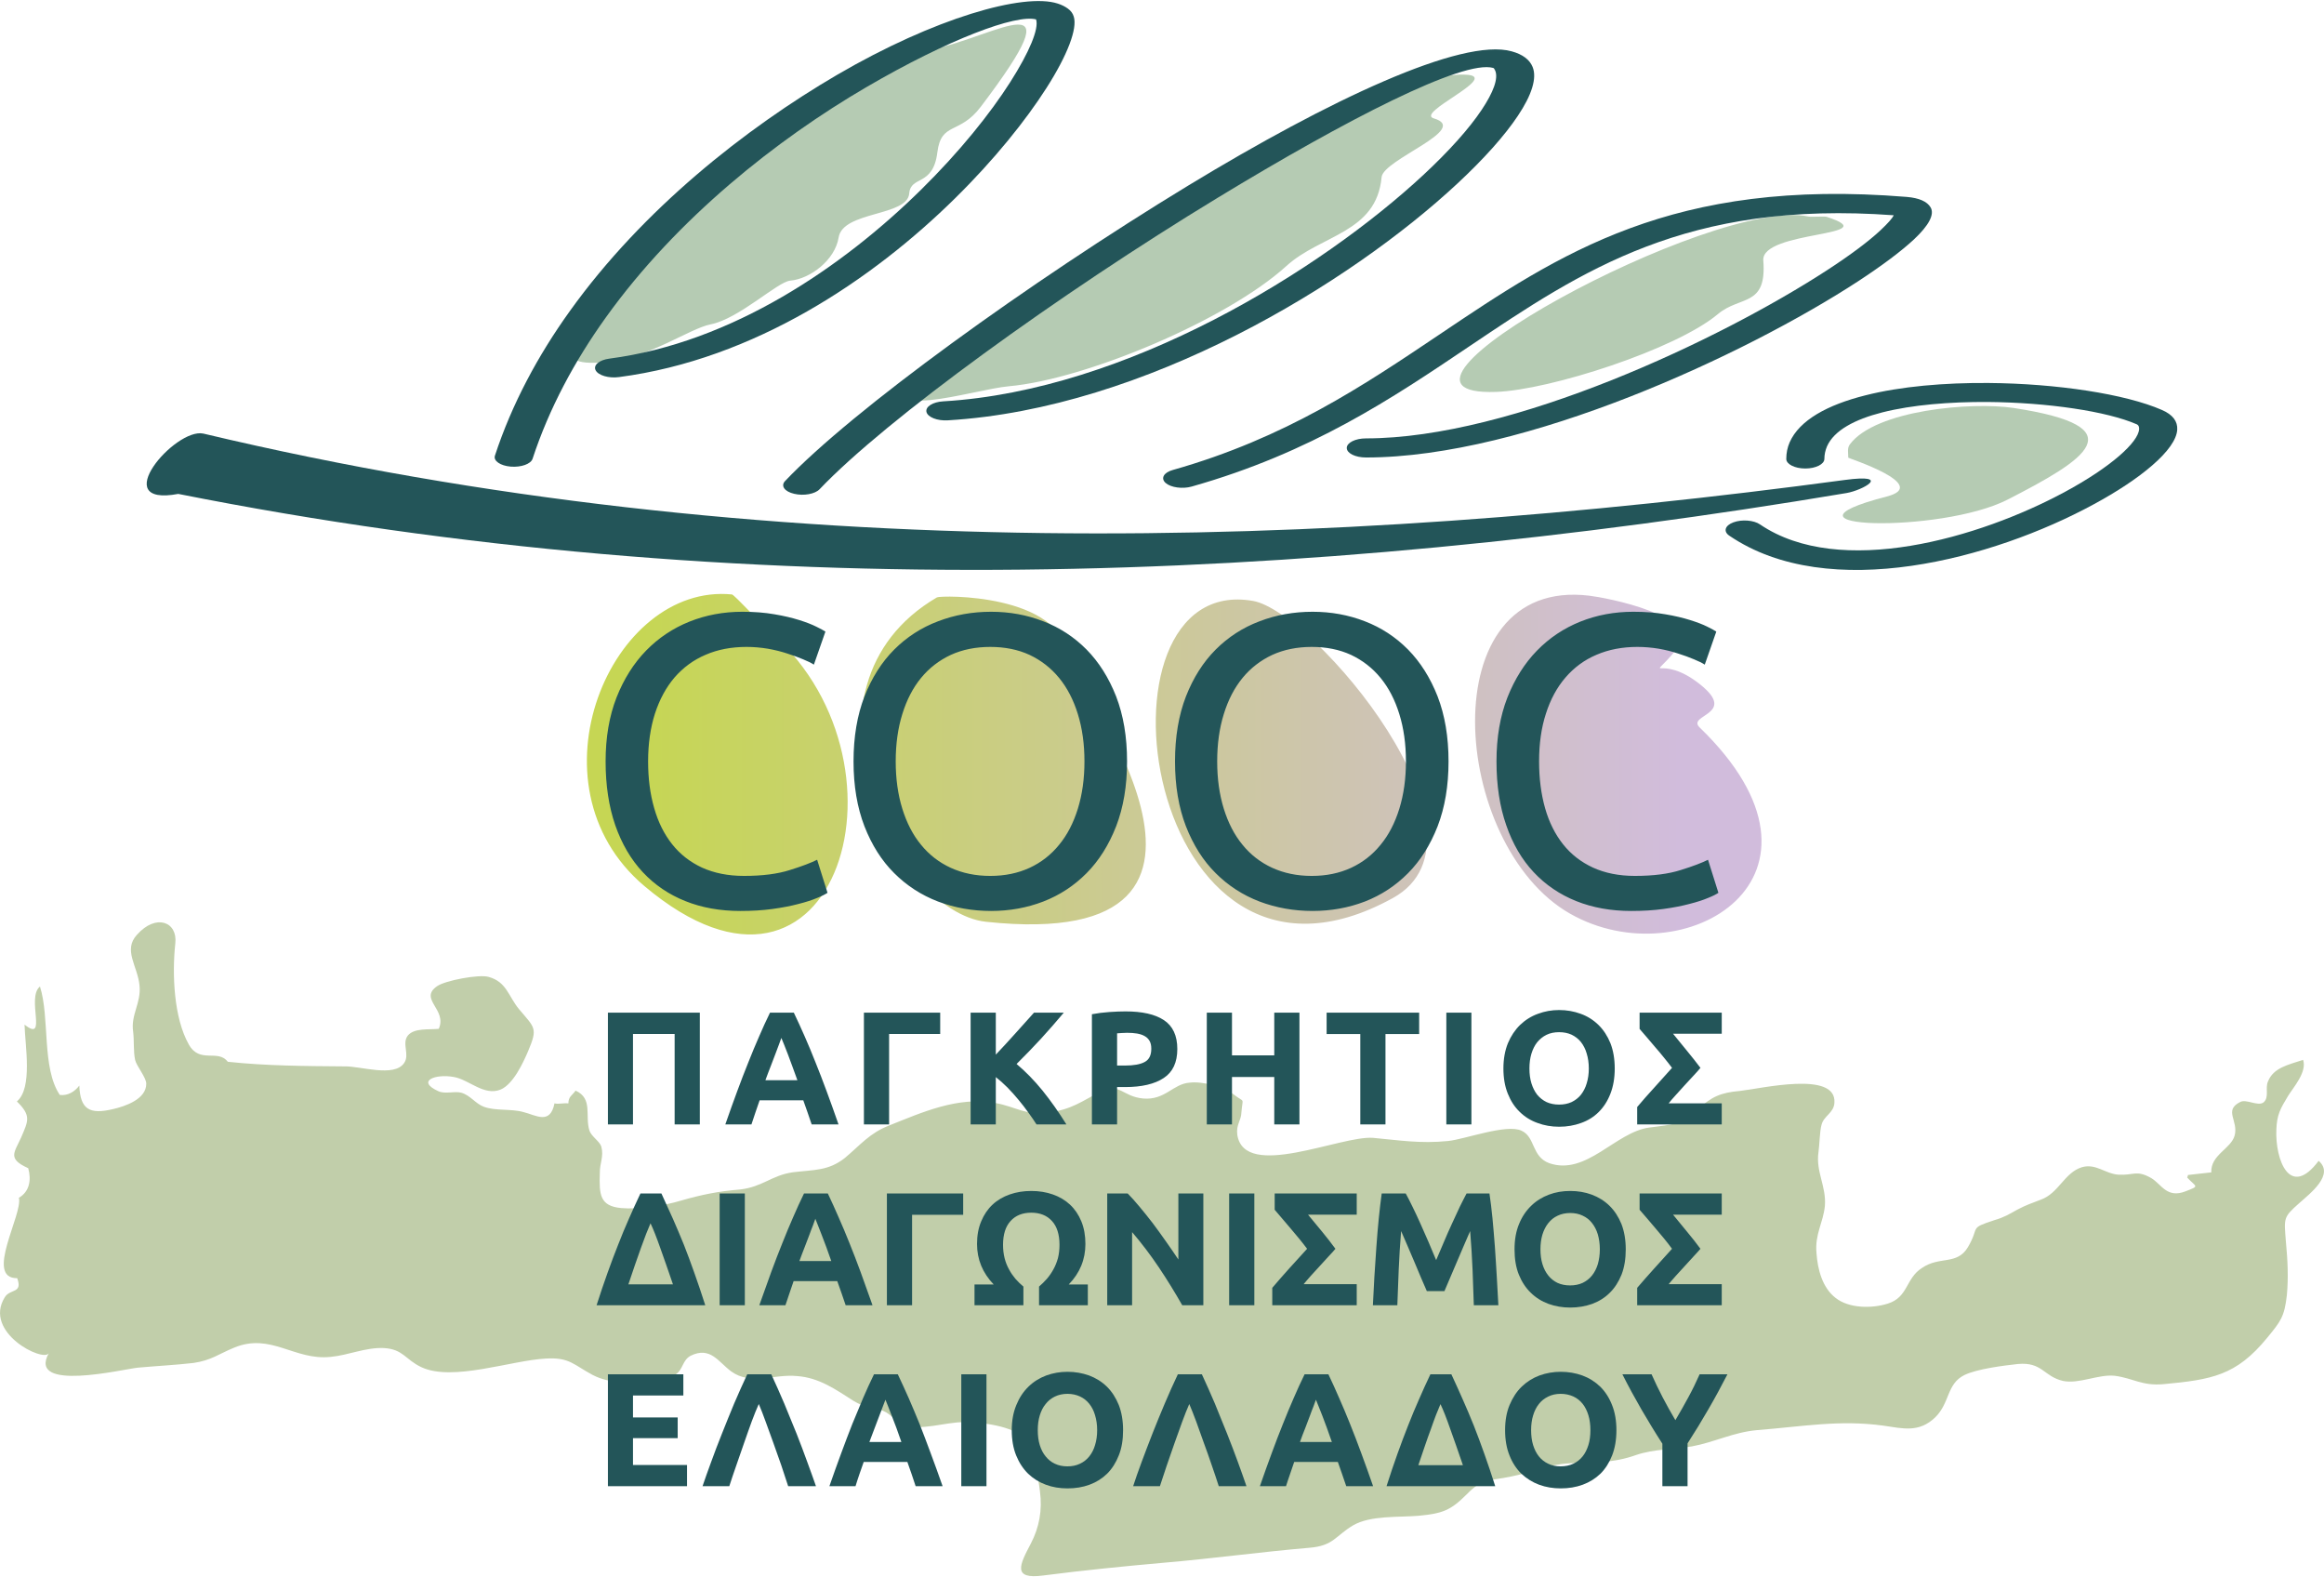
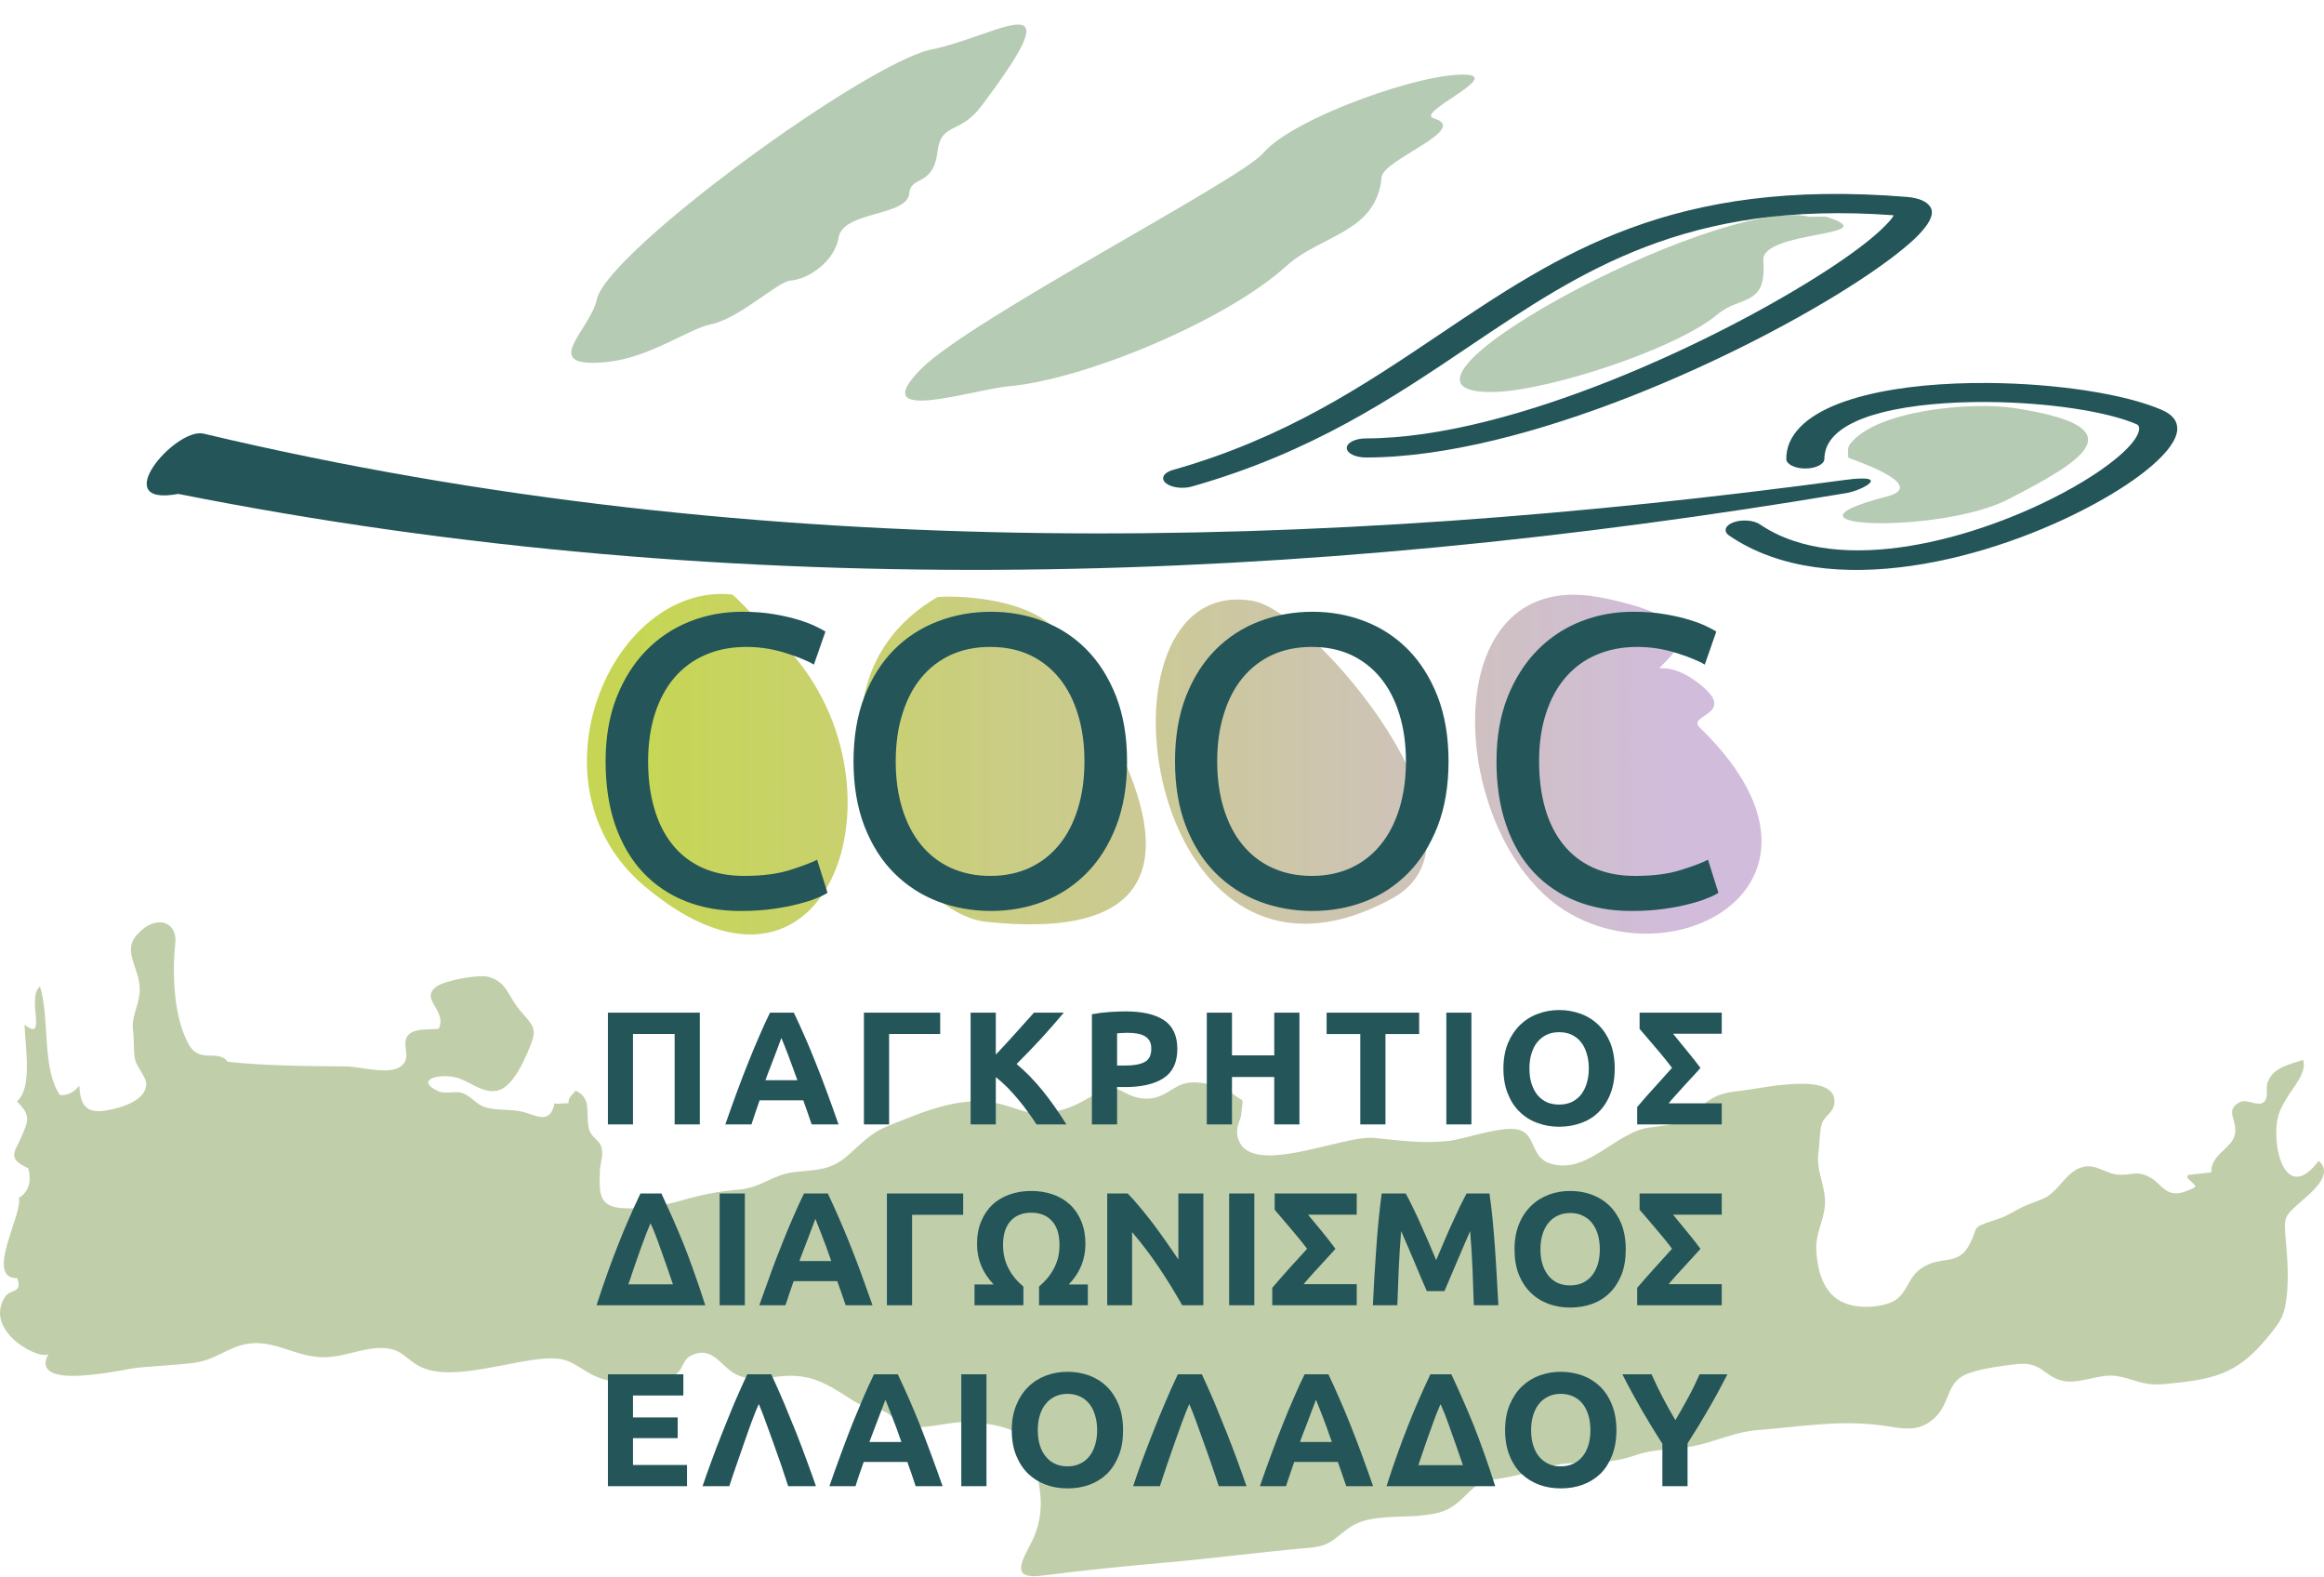
<svg xmlns="http://www.w3.org/2000/svg" xml:space="preserve" width="843px" height="572px" version="1.1" shape-rendering="geometricPrecision" text-rendering="geometricPrecision" image-rendering="optimizeQuality" fill-rule="evenodd" clip-rule="evenodd" viewBox="0 0 221.5 150.09">
  <defs>
    <linearGradient id="id0" gradientUnits="userSpaceOnUse" x1="61.22" y1="69.6" x2="160.08" y2="69.6">
      <stop offset="0" stop-opacity="1" stop-color="#C6D654" />
      <stop offset="1" stop-opacity="1" stop-color="#D1BCDC" />
    </linearGradient>
  </defs>
  <g id="Layer_x0020_1">
    <path fill="#C1CEAA" d="M0.45 123.52c0.49,-0.85 1.74,-0.33 1.19,-1.83 -3.15,0.04 0.56,-6.12 0.16,-7.66 1.02,-0.59 1.2,-1.71 0.89,-2.82 -2.02,-0.91 -1.32,-1.48 -0.67,-2.94 0.67,-1.57 0.98,-2.06 -0.41,-3.42 1.52,-1.27 0.78,-5.33 0.73,-7.32 2.24,1.78 0.14,-2.56 1.47,-3.63 0.95,2.97 0.15,7.74 1.89,10.33 0.76,0.1 1.43,-0.32 1.86,-0.89 0.09,2.28 0.98,2.77 3.21,2.24 1.19,-0.27 3.2,-0.96 3.17,-2.44 -0.02,-0.6 -0.92,-1.65 -1.06,-2.24 -0.18,-0.84 -0.08,-1.84 -0.19,-2.71 -0.24,-1.59 0.77,-2.7 0.61,-4.37 -0.17,-1.87 -1.6,-3.39 -0.24,-4.86 1.82,-2.04 3.88,-1.22 3.65,0.82 -0.32,2.97 -0.14,7.11 1.28,9.63 1.05,1.89 2.77,0.41 3.72,1.66 3.64,0.39 7.35,0.41 11.14,0.44 1.48,-0.04 4.7,1.07 5.66,-0.31 0.58,-0.81 -0.25,-1.87 0.37,-2.64 0.62,-0.73 2.02,-0.53 2.94,-0.63 0.83,-1.86 -1.95,-2.83 -0.15,-4.07 0.79,-0.54 3.97,-1.14 4.89,-0.88 1.73,0.47 1.88,1.83 2.91,3.08 1.52,1.8 1.8,1.79 0.86,4.01 -0.45,1.05 -1.4,3.14 -2.62,3.65 -1.58,0.64 -3.02,-0.96 -4.46,-1.2 -1.72,-0.32 -3.62,0.37 -1.48,1.35 0.68,0.31 1.51,-0.03 2.2,0.15 0.88,0.26 1.34,1.04 2.15,1.34 1.12,0.41 2.59,0.17 3.76,0.5 1.2,0.29 2.55,1.26 2.97,-0.83 0.32,0.11 0.96,-0.06 1.32,0.01 0.02,-0.68 0.34,-0.73 0.69,-1.22 1.69,0.76 0.86,2.41 1.33,3.84 0.21,0.55 0.98,1.01 1.12,1.49 0.26,0.95 -0.16,1.6 -0.14,2.52 -0.07,2.07 0,3.15 2.04,3.34 1.72,0.15 4.1,-0.23 5.69,-0.71 1.98,-0.57 3.57,-0.89 5.64,-1.06 2.15,-0.25 3,-1.35 5.02,-1.64 2.07,-0.25 3.39,-0.13 4.96,-1.36 1.48,-1.24 2.37,-2.38 4.23,-3.1 3.12,-1.24 6.55,-2.8 10.12,-2.14 1.96,0.35 2.86,1.21 5.05,0.91 2.23,-0.29 3.17,-1.07 4.98,-2 1.85,-0.88 2.05,0.47 4.05,0.66 2.11,0.18 2.83,-1.39 4.43,-1.51 1.23,-0.15 3.28,0.39 4.21,1.13 1.1,0.85 0.85,0.18 0.73,1.7 -0.02,0.8 -0.53,1.17 -0.39,2.16 0.71,4.33 9.86,0.03 12.94,0.27 2.44,0.22 4.48,0.57 7.15,0.3 1.59,-0.16 5.58,-1.66 7,-0.98 1.33,0.61 0.94,2.46 2.63,3.09 3.54,1.23 6.31,-2.95 9.53,-3.39 2.27,-0.3 2.99,-0.24 4.63,-1.72 1.32,-1.23 2.19,-1.61 4.02,-1.77 2.03,-0.22 9.21,-1.95 9.01,1.12 -0.06,1 -1.01,1.23 -1.23,2.11 -0.18,0.64 -0.19,1.96 -0.29,2.6 -0.27,1.88 0.76,3.25 0.61,5.13 -0.16,1.6 -0.97,2.7 -0.8,4.49 0.11,1.56 0.56,3.3 1.82,4.27 1.26,1 3.42,1.03 4.96,0.55 1.98,-0.61 1.7,-2.4 3.27,-3.4 1.68,-1.16 3.34,-0.24 4.38,-1.98 1.18,-1.99 0.03,-1.76 2.53,-2.58 0.91,-0.26 1.38,-0.55 2.2,-1.01 0.91,-0.47 1.23,-0.55 2.22,-0.94 1.7,-0.6 2.24,-2.57 3.91,-3.09 1.34,-0.39 2.21,0.62 3.49,0.71 1.48,0.08 1.7,-0.48 3.12,0.32 0.97,0.57 1.48,1.96 3.26,1.27 1.42,-0.55 1.03,-0.38 0.17,-1.32 0,0.04 0.11,-0.32 0.07,-0.24 0.76,-0.1 1.51,-0.16 2.23,-0.25 -0.08,-1.68 1.9,-2.25 2.23,-3.53 0.36,-1.41 -1.06,-2.37 0.51,-3.17 0.59,-0.33 1.69,0.44 2.24,0.03 0.58,-0.5 0.12,-1.36 0.43,-2.01 0.52,-1.29 1.91,-1.57 3.34,-2.04 0.39,1.15 -0.93,2.62 -1.43,3.43 -0.73,1.21 -1.07,1.78 -1.12,3.22 -0.12,2.87 1.29,6.63 4.03,2.97 1.55,1.32 -0.84,3.13 -1.86,4.04 -1.52,1.35 -1.44,1.39 -1.26,3.66 0.17,1.79 0.25,3.43 0.09,5.11 -0.23,2.04 -0.58,2.48 -1.89,4.07 -2.94,3.59 -5.29,3.97 -9.87,4.4 -2.07,0.18 -2.84,-0.56 -4.65,-0.8 -1.56,-0.16 -3.41,0.81 -4.93,0.49 -1.85,-0.43 -1.96,-1.83 -4.31,-1.61 -1.35,0.15 -3.86,0.46 -5.08,1.05 -1.7,0.84 -1.37,2.63 -2.77,4.02 -1.56,1.51 -3.09,1.07 -4.97,0.8 -4.17,-0.57 -7.62,0.08 -12.04,0.43 -2.27,0.21 -4,1.14 -6.19,1.55 -1.83,0.29 -3.62,0.25 -5.29,0.81 -2.29,0.82 -3.93,0.66 -6.36,0.8 -2.07,0.09 -3.65,0.89 -5.59,1.26 -2.11,0.45 -2.68,0.11 -4.23,1.7 -1.52,1.52 -2.27,1.82 -4.58,2.04 -1.91,0.16 -4.59,-0.05 -6.24,0.91 -1.69,1 -1.87,1.96 -4.18,2.14 -4.69,0.4 -9.23,1.03 -13.93,1.43 -3.82,0.34 -7.64,0.72 -11.42,1.21 -2.98,0.4 -2.26,-1.02 -1.19,-3.04 0.8,-1.54 1.11,-3.18 0.87,-4.97 -0.11,-1.08 -0.71,-4.25 -1.4,-4.99 -1.19,-1.29 -4.23,-1.61 -5.91,-1.61 -1.72,0 -4.09,0.86 -5.7,0.26 -0.69,-0.26 -1.18,-1.04 -1.95,-1.34 -1.05,-0.42 -1.64,-0.24 -2.78,-0.93 -1.7,-1.08 -3.29,-2.23 -5.4,-2.38 -2.2,-0.22 -4.41,0.91 -6.28,-0.44 -1.22,-0.89 -1.98,-2.42 -3.87,-1.5 -0.79,0.42 -0.72,1.3 -1.39,1.75 -0.67,0.54 -1.55,0.48 -2.34,0.54 -2.03,0.25 -3.82,0.46 -5.6,-0.45 -1.86,-0.99 -2.2,-1.7 -4.47,-1.57 -3.31,0.17 -8.88,2.22 -11.87,0.82 -1.53,-0.72 -1.72,-1.71 -3.56,-1.82 -1.76,-0.08 -3.37,0.68 -5.08,0.84 -3.47,0.37 -5.69,-2.33 -9.2,-0.88 -1.47,0.6 -2.17,1.21 -3.88,1.46 -1.75,0.2 -3.58,0.29 -5.33,0.45 -1.44,0.16 -10.52,2.34 -8.46,-1.38 -0.5,0.89 -6.27,-1.96 -4.2,-5.32z" />
    <path fill="#235559" fill-rule="nonzero" d="M66.7 96.39l0 10.65 -2.4 0 0 -8.62 -3.97 0 0 8.62 -2.39 0 0 -10.65 8.76 0zm10.66 10.65c-0.12,-0.37 -0.25,-0.75 -0.39,-1.14 -0.13,-0.39 -0.27,-0.78 -0.41,-1.16l-4.16 0c-0.13,0.39 -0.27,0.77 -0.4,1.16 -0.13,0.4 -0.26,0.77 -0.38,1.14l-2.49 0c0.4,-1.15 0.78,-2.21 1.14,-3.18 0.36,-0.97 0.71,-1.89 1.06,-2.75 0.34,-0.86 0.68,-1.68 1.02,-2.45 0.33,-0.78 0.68,-1.53 1.04,-2.27l2.27 0c0.35,0.74 0.7,1.49 1.04,2.27 0.34,0.77 0.68,1.59 1.02,2.45 0.35,0.86 0.7,1.78 1.06,2.75 0.36,0.97 0.74,2.03 1.14,3.18l-2.56 0zm-2.89 -8.24c-0.05,0.16 -0.13,0.37 -0.23,0.63 -0.1,0.27 -0.22,0.58 -0.35,0.93 -0.13,0.35 -0.28,0.73 -0.44,1.15 -0.17,0.42 -0.33,0.86 -0.5,1.32l3.05 0c-0.17,-0.46 -0.32,-0.9 -0.48,-1.32 -0.15,-0.42 -0.3,-0.81 -0.43,-1.16 -0.14,-0.35 -0.26,-0.66 -0.36,-0.92 -0.11,-0.27 -0.19,-0.48 -0.26,-0.63zm10.27 8.24l-2.4 0 0 -10.65 7.27 0 0 2.03 -4.87 0 0 8.62zm14.05 0c-0.22,-0.34 -0.47,-0.72 -0.77,-1.12 -0.29,-0.41 -0.6,-0.81 -0.94,-1.22 -0.34,-0.41 -0.69,-0.8 -1.06,-1.18 -0.37,-0.37 -0.74,-0.7 -1.11,-0.99l0 4.51 -2.4 0 0 -10.65 2.4 0 0 4c0.61,-0.65 1.24,-1.32 1.87,-2.03 0.64,-0.71 1.23,-1.36 1.77,-1.97l2.84 0c-0.72,0.86 -1.45,1.69 -2.18,2.49 -0.74,0.8 -1.51,1.6 -2.32,2.4 0.85,0.71 1.68,1.56 2.47,2.53 0.79,0.98 1.55,2.06 2.28,3.23l-2.85 0zm8.48 -10.77c1.59,0 2.81,0.27 3.66,0.83 0.85,0.56 1.28,1.48 1.28,2.75 0,1.28 -0.43,2.2 -1.3,2.77 -0.86,0.57 -2.09,0.86 -3.69,0.86l-0.75 0 0 3.56 -2.4 0 0 -10.5c0.53,-0.1 1.08,-0.17 1.66,-0.21 0.59,-0.04 1.1,-0.06 1.54,-0.06zm0.15 2.04c-0.17,0 -0.34,0.01 -0.51,0.02 -0.17,0.01 -0.32,0.02 -0.44,0.03l0 3.07 0.75 0c0.83,0 1.46,-0.11 1.88,-0.34 0.42,-0.22 0.63,-0.64 0.63,-1.26 0,-0.3 -0.05,-0.54 -0.16,-0.74 -0.11,-0.19 -0.26,-0.35 -0.46,-0.46 -0.2,-0.12 -0.45,-0.2 -0.73,-0.25 -0.29,-0.05 -0.61,-0.07 -0.96,-0.07zm14.03 -1.92l2.4 0 0 10.65 -2.4 0 0 -4.52 -4.03 0 0 4.52 -2.4 0 0 -10.65 2.4 0 0 4.07 4.03 0 0 -4.07zm13.81 0l0 2.04 -3.21 0 0 8.61 -2.4 0 0 -8.61 -3.21 0 0 -2.04 8.82 0zm2.59 0l2.39 0 0 10.65 -2.39 0 0 -10.65zm7.92 5.32c0,0.52 0.06,0.99 0.19,1.41 0.13,0.42 0.31,0.78 0.55,1.09 0.25,0.3 0.54,0.53 0.89,0.7 0.35,0.16 0.75,0.24 1.2,0.24 0.44,0 0.84,-0.08 1.19,-0.24 0.35,-0.17 0.65,-0.4 0.89,-0.7 0.24,-0.31 0.43,-0.67 0.55,-1.09 0.13,-0.42 0.2,-0.89 0.2,-1.41 0,-0.52 -0.07,-1 -0.2,-1.42 -0.12,-0.43 -0.31,-0.79 -0.55,-1.1 -0.24,-0.3 -0.54,-0.53 -0.89,-0.7 -0.35,-0.16 -0.75,-0.24 -1.19,-0.24 -0.45,0 -0.85,0.08 -1.2,0.25 -0.35,0.17 -0.64,0.41 -0.89,0.71 -0.24,0.3 -0.42,0.67 -0.55,1.09 -0.13,0.43 -0.19,0.9 -0.19,1.41zm8.13 0c0,0.91 -0.14,1.71 -0.41,2.4 -0.27,0.7 -0.64,1.27 -1.11,1.74 -0.47,0.47 -1.03,0.82 -1.68,1.05 -0.66,0.24 -1.35,0.36 -2.1,0.36 -0.73,0 -1.42,-0.12 -2.06,-0.36 -0.65,-0.23 -1.21,-0.58 -1.69,-1.05 -0.49,-0.47 -0.86,-1.04 -1.14,-1.74 -0.28,-0.69 -0.42,-1.49 -0.42,-2.4 0,-0.91 0.15,-1.72 0.43,-2.41 0.29,-0.69 0.68,-1.27 1.16,-1.74 0.49,-0.47 1.06,-0.83 1.7,-1.06 0.64,-0.24 1.31,-0.36 2.02,-0.36 0.72,0 1.41,0.12 2.06,0.36 0.64,0.23 1.21,0.59 1.69,1.06 0.48,0.47 0.86,1.05 1.14,1.74 0.27,0.69 0.41,1.5 0.41,2.41zm5.46 -0.06c-0.23,-0.31 -0.49,-0.64 -0.77,-0.98 -0.27,-0.34 -0.55,-0.67 -0.83,-0.99 -0.27,-0.32 -0.54,-0.63 -0.79,-0.93 -0.26,-0.3 -0.49,-0.57 -0.7,-0.81l0 -1.55 7.83 0 0 2.01 -4.64 0c0.43,0.52 0.87,1.07 1.33,1.63 0.46,0.56 0.89,1.1 1.28,1.62 -0.15,0.19 -0.37,0.43 -0.64,0.72 -0.27,0.29 -0.56,0.6 -0.85,0.92 -0.3,0.33 -0.59,0.64 -0.86,0.95 -0.28,0.31 -0.51,0.57 -0.68,0.79l5.06 0 0 2.01 -8.06 0 0 -1.66c0.49,-0.58 1.03,-1.2 1.62,-1.84 0.58,-0.64 1.15,-1.27 1.7,-1.89zm-102.5 22.62c0.36,-1.12 0.71,-2.16 1.05,-3.1 0.34,-0.94 0.67,-1.84 1.01,-2.68 0.33,-0.85 0.67,-1.67 1.02,-2.46 0.34,-0.78 0.71,-1.59 1.1,-2.41l2 0c0.38,0.82 0.74,1.63 1.1,2.42 0.35,0.8 0.7,1.62 1.04,2.46 0.33,0.85 0.67,1.74 1,2.69 0.34,0.94 0.68,1.97 1.04,3.08l-10.36 0zm7.28 -1.99c-0.44,-1.29 -0.84,-2.44 -1.21,-3.47 -0.36,-1.02 -0.67,-1.81 -0.93,-2.35 -0.12,0.27 -0.26,0.61 -0.42,1.02 -0.15,0.39 -0.32,0.85 -0.5,1.35 -0.18,0.5 -0.37,1.04 -0.57,1.62 -0.2,0.58 -0.41,1.19 -0.62,1.83l4.25 0zm4.45 -8.66l2.4 0 0 10.65 -2.4 0 0 -10.65zm12.01 10.65c-0.13,-0.37 -0.25,-0.75 -0.39,-1.14 -0.14,-0.38 -0.27,-0.77 -0.41,-1.16l-4.16 0c-0.13,0.39 -0.27,0.78 -0.4,1.17 -0.14,0.39 -0.26,0.77 -0.38,1.13l-2.49 0c0.4,-1.14 0.78,-2.2 1.14,-3.18 0.36,-0.97 0.71,-1.89 1.06,-2.75 0.34,-0.86 0.68,-1.68 1.02,-2.45 0.33,-0.77 0.68,-1.53 1.04,-2.27l2.27 0c0.35,0.74 0.7,1.5 1.03,2.27 0.34,0.77 0.69,1.59 1.03,2.45 0.35,0.86 0.7,1.78 1.06,2.75 0.36,0.98 0.74,2.04 1.14,3.18l-2.56 0zm-2.89 -8.24c-0.05,0.16 -0.13,0.37 -0.23,0.64 -0.11,0.26 -0.22,0.57 -0.35,0.92 -0.13,0.35 -0.28,0.73 -0.44,1.15 -0.17,0.42 -0.33,0.86 -0.5,1.32l3.04 0c-0.16,-0.46 -0.32,-0.9 -0.47,-1.32 -0.15,-0.42 -0.3,-0.81 -0.44,-1.16 -0.13,-0.35 -0.25,-0.65 -0.36,-0.92 -0.1,-0.27 -0.18,-0.47 -0.25,-0.63zm9.22 8.24l-2.4 0 0 -10.65 7.27 0 0 2.03 -4.87 0 0 8.62zm11.36 -10.89c0.74,0 1.42,0.11 2.05,0.33 0.63,0.22 1.18,0.54 1.64,0.97 0.46,0.43 0.82,0.96 1.08,1.59 0.26,0.63 0.39,1.35 0.39,2.16 0,1.48 -0.53,2.77 -1.59,3.86l1.82 0 0 1.98 -4.65 0 0 -1.78c0.26,-0.22 0.51,-0.47 0.75,-0.74 0.24,-0.28 0.44,-0.57 0.62,-0.9 0.18,-0.32 0.32,-0.67 0.43,-1.06 0.1,-0.39 0.15,-0.82 0.15,-1.28 0,-0.99 -0.24,-1.75 -0.72,-2.27 -0.48,-0.53 -1.14,-0.79 -1.97,-0.79 -0.83,0 -1.49,0.26 -1.97,0.79 -0.48,0.52 -0.72,1.28 -0.72,2.27 0,0.46 0.05,0.89 0.15,1.28 0.1,0.39 0.24,0.74 0.42,1.06 0.17,0.33 0.38,0.62 0.61,0.9 0.24,0.27 0.49,0.52 0.76,0.74l0 1.78 -4.66 0 0 -1.98 1.83 0c-1.06,-1.1 -1.59,-2.39 -1.59,-3.86 0,-0.81 0.13,-1.53 0.4,-2.16 0.26,-0.63 0.62,-1.16 1.08,-1.59 0.46,-0.43 1.01,-0.75 1.64,-0.97 0.63,-0.22 1.31,-0.33 2.05,-0.33zm14.39 10.89c-0.69,-1.21 -1.43,-2.42 -2.23,-3.61 -0.8,-1.19 -1.65,-2.31 -2.55,-3.36l0 6.97 -2.37 0 0 -10.65 1.95 0c0.34,0.34 0.71,0.76 1.12,1.25 0.41,0.49 0.83,1.01 1.26,1.57 0.42,0.56 0.84,1.14 1.26,1.74 0.43,0.6 0.82,1.18 1.19,1.73l0 -6.29 2.38 0 0 10.65 -2.01 0zm4.47 -10.65l2.4 0 0 10.65 -2.4 0 0 -10.65zm7.43 5.27c-0.24,-0.32 -0.5,-0.65 -0.77,-0.98 -0.28,-0.34 -0.56,-0.67 -0.83,-0.99 -0.28,-0.33 -0.55,-0.64 -0.8,-0.94 -0.26,-0.3 -0.49,-0.57 -0.69,-0.81l0 -1.55 7.82 0 0 2.02 -4.64 0c0.43,0.52 0.87,1.06 1.34,1.62 0.46,0.56 0.88,1.1 1.27,1.63 -0.15,0.18 -0.36,0.42 -0.64,0.71 -0.27,0.3 -0.55,0.6 -0.85,0.93 -0.3,0.32 -0.58,0.64 -0.86,0.94 -0.28,0.31 -0.5,0.58 -0.68,0.79l5.06 0 0 2.01 -8.05 0 0 -1.66c0.49,-0.58 1.03,-1.19 1.61,-1.84 0.58,-0.64 1.15,-1.27 1.71,-1.88zm9.4 -5.27c0.19,0.34 0.4,0.76 0.64,1.25 0.25,0.5 0.5,1.04 0.76,1.62 0.26,0.58 0.52,1.17 0.78,1.77 0.26,0.61 0.5,1.18 0.72,1.71 0.23,-0.53 0.47,-1.1 0.73,-1.71 0.25,-0.6 0.51,-1.19 0.78,-1.77 0.26,-0.58 0.51,-1.12 0.75,-1.62 0.24,-0.49 0.46,-0.91 0.64,-1.25l2.18 0c0.11,0.71 0.2,1.5 0.29,2.38 0.08,0.87 0.16,1.78 0.23,2.73 0.06,0.95 0.13,1.9 0.18,2.85 0.06,0.96 0.11,1.85 0.15,2.69l-2.34 0c-0.03,-1.03 -0.07,-2.16 -0.12,-3.38 -0.05,-1.22 -0.13,-2.45 -0.23,-3.69 -0.19,0.43 -0.39,0.91 -0.62,1.43 -0.23,0.53 -0.45,1.05 -0.67,1.57 -0.22,0.52 -0.43,1.02 -0.64,1.5 -0.21,0.48 -0.38,0.88 -0.52,1.22l-1.68 0c-0.14,-0.34 -0.32,-0.74 -0.53,-1.22 -0.2,-0.48 -0.41,-0.98 -0.63,-1.5 -0.23,-0.52 -0.45,-1.04 -0.67,-1.57 -0.23,-0.52 -0.44,-1 -0.62,-1.43 -0.1,1.24 -0.18,2.47 -0.23,3.69 -0.05,1.22 -0.09,2.35 -0.13,3.38l-2.33 0c0.04,-0.84 0.09,-1.73 0.14,-2.69 0.06,-0.95 0.12,-1.9 0.19,-2.85 0.07,-0.95 0.14,-1.86 0.23,-2.73 0.09,-0.88 0.18,-1.67 0.28,-2.38l2.29 0zm12.84 5.32c0,0.52 0.06,0.99 0.19,1.41 0.13,0.43 0.32,0.79 0.56,1.09 0.24,0.3 0.53,0.53 0.88,0.7 0.35,0.16 0.75,0.24 1.2,0.24 0.44,0 0.84,-0.08 1.19,-0.24 0.35,-0.17 0.65,-0.4 0.89,-0.7 0.24,-0.3 0.43,-0.66 0.56,-1.09 0.12,-0.42 0.19,-0.89 0.19,-1.41 0,-0.52 -0.07,-1 -0.19,-1.42 -0.13,-0.43 -0.32,-0.79 -0.56,-1.09 -0.24,-0.31 -0.54,-0.54 -0.89,-0.7 -0.35,-0.17 -0.75,-0.25 -1.19,-0.25 -0.45,0 -0.85,0.09 -1.2,0.26 -0.35,0.16 -0.64,0.4 -0.88,0.7 -0.24,0.3 -0.43,0.67 -0.56,1.09 -0.13,0.43 -0.19,0.9 -0.19,1.41zm8.13 0c0,0.91 -0.13,1.71 -0.4,2.41 -0.28,0.69 -0.65,1.27 -1.12,1.73 -0.47,0.47 -1.03,0.82 -1.68,1.06 -0.65,0.23 -1.35,0.35 -2.1,0.35 -0.73,0 -1.42,-0.12 -2.06,-0.35 -0.65,-0.24 -1.21,-0.59 -1.69,-1.06 -0.48,-0.46 -0.86,-1.04 -1.14,-1.73 -0.28,-0.7 -0.41,-1.5 -0.41,-2.41 0,-0.91 0.14,-1.71 0.43,-2.41 0.28,-0.69 0.67,-1.27 1.16,-1.74 0.48,-0.47 1.05,-0.82 1.69,-1.06 0.64,-0.24 1.31,-0.35 2.02,-0.35 0.73,0 1.41,0.11 2.06,0.35 0.64,0.24 1.21,0.59 1.69,1.06 0.48,0.47 0.86,1.05 1.14,1.74 0.27,0.7 0.41,1.5 0.41,2.41zm4.41 -0.05c-0.23,-0.32 -0.49,-0.65 -0.76,-0.98 -0.28,-0.34 -0.56,-0.67 -0.83,-0.99 -0.28,-0.33 -0.55,-0.64 -0.8,-0.94 -0.26,-0.3 -0.49,-0.57 -0.7,-0.81l0 -1.55 7.83 0 0 2.02 -4.64 0c0.43,0.52 0.87,1.06 1.33,1.62 0.47,0.56 0.89,1.1 1.28,1.63 -0.15,0.18 -0.37,0.42 -0.64,0.71 -0.27,0.3 -0.55,0.6 -0.85,0.93 -0.3,0.32 -0.58,0.64 -0.86,0.94 -0.28,0.31 -0.5,0.58 -0.68,0.79l5.06 0 0 2.01 -8.06 0 0 -1.66c0.5,-0.58 1.03,-1.19 1.62,-1.84 0.58,-0.64 1.15,-1.27 1.7,-1.88zm-101.42 22.62l0 -10.66 7.19 0 0 2.02 -4.8 0 0 2.09 4.26 0 0 1.97 -4.26 0 0 2.56 5.15 0 0 2.02 -7.54 0zm15.57 -10.66c0.42,0.9 0.83,1.83 1.24,2.79 0.4,0.97 0.79,1.93 1.17,2.86 0.37,0.94 0.71,1.84 1.02,2.7 0.32,0.86 0.59,1.63 0.83,2.31l-2.65 0c-0.2,-0.62 -0.42,-1.29 -0.66,-2 -0.25,-0.71 -0.5,-1.42 -0.75,-2.12 -0.25,-0.71 -0.5,-1.39 -0.74,-2.04 -0.23,-0.64 -0.45,-1.2 -0.65,-1.67 -0.21,0.47 -0.44,1.03 -0.68,1.68 -0.23,0.65 -0.48,1.32 -0.72,2.03 -0.25,0.7 -0.5,1.42 -0.74,2.13 -0.25,0.71 -0.47,1.37 -0.67,1.99l-2.55 0c0.23,-0.68 0.5,-1.45 0.82,-2.31 0.31,-0.85 0.65,-1.76 1.03,-2.7 0.37,-0.94 0.76,-1.89 1.16,-2.86 0.41,-0.96 0.83,-1.89 1.25,-2.79l2.29 0zm13.76 10.66c-0.12,-0.37 -0.25,-0.75 -0.38,-1.14 -0.14,-0.39 -0.28,-0.78 -0.41,-1.17l-4.16 0c-0.14,0.39 -0.27,0.78 -0.41,1.17 -0.13,0.39 -0.26,0.77 -0.37,1.14l-2.49 0c0.4,-1.15 0.78,-2.21 1.14,-3.18 0.36,-0.98 0.71,-1.89 1.05,-2.76 0.35,-0.86 0.69,-1.67 1.02,-2.45 0.33,-0.77 0.68,-1.53 1.04,-2.27l2.27 0c0.35,0.74 0.7,1.5 1.04,2.27 0.34,0.78 0.68,1.59 1.03,2.45 0.34,0.87 0.69,1.78 1.05,2.76 0.37,0.97 0.74,2.03 1.15,3.18l-2.57 0zm-2.88 -8.24c-0.06,0.15 -0.13,0.36 -0.24,0.63 -0.1,0.26 -0.22,0.57 -0.35,0.92 -0.13,0.35 -0.28,0.74 -0.44,1.16 -0.16,0.41 -0.33,0.85 -0.5,1.32l3.05 0c-0.16,-0.47 -0.32,-0.91 -0.47,-1.33 -0.16,-0.42 -0.3,-0.8 -0.44,-1.15 -0.14,-0.35 -0.26,-0.66 -0.36,-0.93 -0.1,-0.26 -0.19,-0.47 -0.25,-0.62zm7.23 -2.42l2.4 0 0 10.66 -2.4 0 0 -10.66zm7.29 5.32c0,0.53 0.06,1 0.19,1.42 0.13,0.42 0.31,0.78 0.56,1.08 0.24,0.3 0.53,0.54 0.88,0.7 0.35,0.17 0.75,0.25 1.2,0.25 0.44,0 0.84,-0.08 1.19,-0.25 0.35,-0.16 0.65,-0.4 0.89,-0.7 0.24,-0.3 0.43,-0.66 0.55,-1.08 0.13,-0.42 0.2,-0.89 0.2,-1.42 0,-0.52 -0.07,-0.99 -0.2,-1.42 -0.12,-0.42 -0.31,-0.79 -0.55,-1.09 -0.24,-0.3 -0.54,-0.54 -0.89,-0.7 -0.35,-0.16 -0.75,-0.25 -1.19,-0.25 -0.45,0 -0.85,0.09 -1.2,0.26 -0.35,0.17 -0.64,0.4 -0.88,0.71 -0.25,0.3 -0.43,0.66 -0.56,1.09 -0.13,0.42 -0.19,0.89 -0.19,1.4zm8.13 0c0,0.92 -0.13,1.72 -0.41,2.41 -0.27,0.69 -0.64,1.27 -1.11,1.74 -0.47,0.46 -1.03,0.81 -1.68,1.05 -0.65,0.24 -1.35,0.35 -2.1,0.35 -0.73,0 -1.42,-0.11 -2.06,-0.35 -0.65,-0.24 -1.21,-0.59 -1.69,-1.05 -0.48,-0.47 -0.86,-1.05 -1.14,-1.74 -0.28,-0.69 -0.42,-1.49 -0.42,-2.41 0,-0.91 0.15,-1.71 0.44,-2.4 0.28,-0.69 0.67,-1.28 1.16,-1.75 0.48,-0.47 1.05,-0.82 1.69,-1.06 0.64,-0.23 1.31,-0.35 2.02,-0.35 0.73,0 1.41,0.12 2.06,0.35 0.64,0.24 1.21,0.59 1.69,1.06 0.48,0.47 0.86,1.06 1.14,1.75 0.27,0.69 0.41,1.49 0.41,2.4zm7.51 -5.32c0.42,0.9 0.83,1.83 1.24,2.79 0.4,0.97 0.79,1.93 1.16,2.86 0.37,0.94 0.72,1.84 1.03,2.7 0.31,0.86 0.59,1.63 0.82,2.31l-2.64 0c-0.2,-0.62 -0.42,-1.29 -0.67,-2 -0.24,-0.71 -0.49,-1.42 -0.75,-2.12 -0.25,-0.71 -0.49,-1.39 -0.73,-2.04 -0.24,-0.64 -0.46,-1.2 -0.66,-1.67 -0.21,0.47 -0.43,1.03 -0.67,1.68 -0.24,0.65 -0.48,1.32 -0.73,2.03 -0.25,0.7 -0.49,1.42 -0.74,2.13 -0.24,0.71 -0.46,1.37 -0.66,1.99l-2.55 0c0.22,-0.68 0.49,-1.45 0.81,-2.31 0.32,-0.85 0.66,-1.76 1.03,-2.7 0.37,-0.94 0.76,-1.89 1.17,-2.86 0.41,-0.96 0.82,-1.89 1.25,-2.79l2.29 0zm13.76 10.66c-0.12,-0.37 -0.25,-0.75 -0.39,-1.14 -0.13,-0.39 -0.27,-0.78 -0.41,-1.17l-4.16 0c-0.13,0.39 -0.27,0.78 -0.4,1.17 -0.14,0.39 -0.26,0.77 -0.38,1.14l-2.49 0c0.4,-1.15 0.78,-2.21 1.14,-3.18 0.36,-0.98 0.71,-1.89 1.06,-2.76 0.34,-0.86 0.68,-1.67 1.02,-2.45 0.33,-0.77 0.68,-1.53 1.04,-2.27l2.27 0c0.35,0.74 0.7,1.5 1.03,2.27 0.34,0.78 0.69,1.59 1.03,2.45 0.35,0.87 0.7,1.78 1.06,2.76 0.36,0.97 0.74,2.03 1.14,3.18l-2.56 0zm-2.89 -8.24c-0.05,0.15 -0.13,0.36 -0.23,0.63 -0.11,0.26 -0.22,0.57 -0.35,0.92 -0.13,0.35 -0.28,0.74 -0.44,1.16 -0.17,0.41 -0.33,0.85 -0.5,1.32l3.04 0c-0.16,-0.47 -0.32,-0.91 -0.47,-1.33 -0.15,-0.42 -0.3,-0.8 -0.43,-1.15 -0.14,-0.35 -0.26,-0.66 -0.37,-0.93 -0.1,-0.26 -0.18,-0.47 -0.25,-0.62zm6.73 8.24c0.36,-1.13 0.71,-2.16 1.05,-3.11 0.34,-0.94 0.67,-1.83 1.01,-2.68 0.33,-0.85 0.67,-1.66 1.02,-2.45 0.34,-0.79 0.71,-1.6 1.1,-2.42l2 0c0.38,0.82 0.75,1.63 1.1,2.43 0.35,0.79 0.7,1.61 1.04,2.46 0.33,0.84 0.67,1.74 1,2.68 0.34,0.94 0.68,1.97 1.04,3.09l-10.36 0zm7.28 -2c-0.44,-1.28 -0.84,-2.44 -1.21,-3.46 -0.36,-1.03 -0.67,-1.82 -0.93,-2.36 -0.12,0.28 -0.26,0.62 -0.42,1.02 -0.15,0.4 -0.32,0.85 -0.49,1.35 -0.19,0.5 -0.38,1.05 -0.58,1.63 -0.2,0.57 -0.41,1.18 -0.62,1.82l4.25 0zm6.5 -3.34c0,0.53 0.06,1 0.19,1.42 0.13,0.42 0.31,0.78 0.55,1.08 0.24,0.3 0.54,0.54 0.89,0.7 0.34,0.17 0.74,0.25 1.19,0.25 0.44,0 0.84,-0.08 1.2,-0.25 0.35,-0.16 0.65,-0.4 0.89,-0.7 0.24,-0.3 0.42,-0.66 0.55,-1.08 0.13,-0.42 0.19,-0.89 0.19,-1.42 0,-0.52 -0.06,-0.99 -0.19,-1.42 -0.13,-0.42 -0.31,-0.79 -0.55,-1.09 -0.24,-0.3 -0.54,-0.54 -0.89,-0.7 -0.36,-0.16 -0.76,-0.25 -1.2,-0.25 -0.45,0 -0.85,0.09 -1.19,0.26 -0.35,0.17 -0.65,0.4 -0.89,0.71 -0.24,0.3 -0.42,0.66 -0.55,1.09 -0.13,0.42 -0.19,0.89 -0.19,1.4zm8.13 0c0,0.92 -0.14,1.72 -0.41,2.41 -0.27,0.69 -0.64,1.27 -1.11,1.74 -0.48,0.46 -1.04,0.81 -1.69,1.05 -0.65,0.24 -1.35,0.35 -2.1,0.35 -0.72,0 -1.41,-0.11 -2.06,-0.35 -0.64,-0.24 -1.2,-0.59 -1.69,-1.05 -0.48,-0.47 -0.86,-1.05 -1.13,-1.74 -0.28,-0.69 -0.42,-1.49 -0.42,-2.41 0,-0.91 0.14,-1.71 0.43,-2.4 0.29,-0.69 0.67,-1.28 1.16,-1.75 0.49,-0.47 1.05,-0.82 1.69,-1.06 0.64,-0.23 1.32,-0.35 2.02,-0.35 0.73,0 1.42,0.12 2.06,0.35 0.65,0.24 1.21,0.59 1.7,1.06 0.48,0.47 0.86,1.06 1.13,1.75 0.28,0.69 0.42,1.49 0.42,2.4zm5.62 -0.95c0.43,-0.72 0.84,-1.45 1.23,-2.17 0.4,-0.73 0.75,-1.46 1.08,-2.2l2.65 0c-0.59,1.15 -1.19,2.26 -1.82,3.34 -0.62,1.08 -1.28,2.16 -1.98,3.24l0 4.08 -2.4 0 0 -4.05c-0.7,-1.08 -1.36,-2.17 -1.99,-3.25 -0.63,-1.09 -1.24,-2.21 -1.82,-3.36l2.78 0c0.33,0.74 0.68,1.47 1.06,2.2 0.38,0.72 0.78,1.45 1.21,2.17z" />
    <path fill="url(#id0)" d="M151.49 56.66c-15.2,-1.85 -13.25,23.79 -1.86,30.29 10.88,6.21 27.1,-3.49 12.36,-17.74 -1.26,-1.22 3.65,-1.21 0.07,-4.08 -3.95,-3.17 -5.15,0.14 -2.29,-3.34 2.64,-3.22 -6.77,-4.95 -8.28,-5.13zm-32.05 0.5c-16.37,-2.9 -10.57,41.47 13.31,28.31 10.62,-5.85 -7.55,-27.29 -13.31,-28.31zm-30.14 -0.34c-14.61,8.56 -4.07,29.97 4.68,30.91 28.78,3.07 7.95,-23.75 7.81,-25.19 -0.59,-6.11 -12.13,-5.93 -12.49,-5.72zm-19.54 -0.28c-11.47,-1.14 -19.8,18.11 -8.35,27.78 18.48,15.61 26.61,-12.33 11.48,-24.64 -0.07,-0.07 -2.91,-3.12 -3.13,-3.14z" />
    <path fill="#B5CBB3" d="M176.31 42.24c2.44,-3.28 11.62,-4.07 15.6,-3.47 11.88,1.81 6.86,4.93 -0.58,8.74 -6.35,3.25 -23.56,2.81 -11.51,-0.3 4.27,-1.1 -3.66,-3.65 -3.66,-3.7 0,-0.49 -0.12,-0.9 0.15,-1.27zm-3.95 -21.71c-8.99,-1.98 -44.3,17.24 -29.75,16.71 5.08,-0.18 17.11,-4.04 21.13,-7.42 2.12,-1.78 4.67,-0.65 4.32,-5.1 -0.23,-2.89 11.9,-2.26 6.04,-4.16 -0.2,-0.07 -1.46,0.03 -1.74,-0.03zm-32.45 -13.5c-3.96,-0.39 -16.64,4.07 -19.52,7.46 -2.2,2.58 -27.9,15.83 -32.59,20.55 -5.39,5.43 4.94,1.96 8.38,1.66 7.27,-0.65 20.74,-6.29 26.42,-11.45 3.29,-3 8.59,-3.14 9.08,-8.47 0.15,-1.69 8.5,-4.57 4.98,-5.6 -1.8,-0.52 6.14,-3.87 3.25,-4.15zm-83.03 21.41c0.93,-4.51 25.68,-22.57 31.92,-23.83 6.33,-1.29 14.01,-6.85 4.68,5.46 -2.04,2.7 -3.77,1.39 -4.14,4.34 -0.4,3.3 -2.54,2.18 -2.68,3.92 -0.18,2.2 -6.33,1.67 -6.73,4.2 -0.34,2.14 -2.7,3.94 -4.61,4.11 -1.21,0.1 -4.88,3.64 -7.61,4.17 -1.97,0.39 -5.85,3.19 -9.86,3.58 -6.67,0.67 -1.57,-3.05 -0.97,-5.95z" />
    <path fill="#235559" fill-rule="nonzero" d="M70.56 86.7c-1.92,0 -3.67,-0.31 -5.24,-0.94 -1.58,-0.63 -2.93,-1.55 -4.06,-2.76 -1.13,-1.21 -2,-2.7 -2.62,-4.47 -0.61,-1.77 -0.92,-3.8 -0.92,-6.08 0,-2.29 0.35,-4.32 1.04,-6.09 0.7,-1.77 1.64,-3.26 2.82,-4.47 1.18,-1.21 2.56,-2.13 4.13,-2.76 1.58,-0.63 3.26,-0.94 5.04,-0.94 1.13,0 2.15,0.08 3.06,0.24 0.9,0.15 1.69,0.34 2.36,0.55 0.67,0.21 1.21,0.42 1.63,0.63 0.42,0.21 0.71,0.36 0.87,0.47l-1.1 3.15c-0.24,-0.16 -0.58,-0.33 -1.03,-0.51 -0.44,-0.19 -0.95,-0.37 -1.51,-0.55 -0.57,-0.19 -1.18,-0.34 -1.85,-0.46 -0.67,-0.11 -1.35,-0.17 -2.03,-0.17 -1.45,0 -2.75,0.25 -3.9,0.75 -1.16,0.49 -2.14,1.22 -2.96,2.16 -0.81,0.95 -1.43,2.1 -1.87,3.45 -0.43,1.35 -0.65,2.87 -0.65,4.55 0,1.62 0.19,3.11 0.58,4.45 0.38,1.34 0.95,2.48 1.71,3.44 0.76,0.96 1.71,1.7 2.85,2.23 1.15,0.52 2.48,0.79 4,0.79 1.76,0 3.22,-0.19 4.37,-0.56 1.16,-0.36 2.02,-0.69 2.6,-0.98l0.99 3.15c-0.19,0.13 -0.52,0.3 -0.99,0.49 -0.47,0.2 -1.06,0.39 -1.77,0.57 -0.71,0.19 -1.54,0.35 -2.48,0.48 -0.95,0.13 -1.97,0.19 -3.07,0.19zm10.79 -14.25c0,-2.34 0.35,-4.4 1.04,-6.19 0.7,-1.78 1.64,-3.27 2.84,-4.47 1.19,-1.19 2.58,-2.09 4.17,-2.69 1.59,-0.61 3.28,-0.91 5.06,-0.91 1.76,0 3.42,0.3 4.98,0.91 1.57,0.6 2.94,1.5 4.12,2.69 1.18,1.2 2.12,2.69 2.82,4.47 0.69,1.79 1.04,3.85 1.04,6.19 0,2.33 -0.35,4.39 -1.04,6.18 -0.7,1.79 -1.64,3.28 -2.82,4.47 -1.18,1.19 -2.55,2.09 -4.12,2.7 -1.56,0.6 -3.22,0.9 -4.98,0.9 -1.78,0 -3.47,-0.3 -5.06,-0.9 -1.59,-0.61 -2.98,-1.51 -4.17,-2.7 -1.2,-1.19 -2.14,-2.68 -2.84,-4.47 -0.69,-1.79 -1.04,-3.85 -1.04,-6.18zm4.02 0c0,1.65 0.21,3.15 0.63,4.51 0.42,1.35 1.01,2.5 1.79,3.44 0.77,0.95 1.72,1.68 2.83,2.19 1.12,0.51 2.37,0.77 3.76,0.77 1.4,0 2.64,-0.26 3.75,-0.77 1.1,-0.51 2.04,-1.24 2.81,-2.19 0.78,-0.94 1.37,-2.09 1.79,-3.44 0.42,-1.36 0.63,-2.86 0.63,-4.51 0,-1.66 -0.21,-3.16 -0.63,-4.51 -0.42,-1.36 -1.01,-2.5 -1.79,-3.45 -0.77,-0.94 -1.71,-1.67 -2.81,-2.19 -1.11,-0.51 -2.35,-0.76 -3.75,-0.76 -1.39,0 -2.64,0.25 -3.76,0.76 -1.11,0.52 -2.06,1.25 -2.83,2.19 -0.78,0.95 -1.37,2.09 -1.79,3.45 -0.42,1.35 -0.63,2.85 -0.63,4.51zm26.62 0c0,-2.34 0.35,-4.4 1.04,-6.19 0.7,-1.78 1.64,-3.27 2.84,-4.47 1.19,-1.19 2.58,-2.09 4.17,-2.69 1.59,-0.61 3.28,-0.91 5.06,-0.91 1.76,0 3.42,0.3 4.99,0.91 1.56,0.6 2.93,1.5 4.11,2.69 1.18,1.2 2.12,2.69 2.82,4.47 0.69,1.79 1.04,3.85 1.04,6.19 0,2.33 -0.35,4.39 -1.04,6.18 -0.7,1.79 -1.64,3.28 -2.82,4.47 -1.18,1.19 -2.55,2.09 -4.11,2.7 -1.57,0.6 -3.23,0.9 -4.99,0.9 -1.78,0 -3.47,-0.3 -5.06,-0.9 -1.59,-0.61 -2.98,-1.51 -4.17,-2.7 -1.2,-1.19 -2.14,-2.68 -2.84,-4.47 -0.69,-1.79 -1.04,-3.85 -1.04,-6.18zm4.02 0c0,1.65 0.21,3.15 0.63,4.51 0.42,1.35 1.01,2.5 1.79,3.44 0.77,0.95 1.72,1.68 2.83,2.19 1.12,0.51 2.37,0.77 3.76,0.77 1.4,0 2.64,-0.26 3.75,-0.77 1.1,-0.51 2.04,-1.24 2.81,-2.19 0.78,-0.94 1.37,-2.09 1.79,-3.44 0.42,-1.36 0.63,-2.86 0.63,-4.51 0,-1.66 -0.21,-3.16 -0.63,-4.51 -0.42,-1.36 -1.01,-2.5 -1.79,-3.45 -0.77,-0.94 -1.71,-1.67 -2.81,-2.19 -1.11,-0.51 -2.35,-0.76 -3.75,-0.76 -1.39,0 -2.64,0.25 -3.76,0.76 -1.11,0.52 -2.06,1.25 -2.83,2.19 -0.78,0.95 -1.37,2.09 -1.79,3.45 -0.42,1.35 -0.63,2.85 -0.63,4.51zm39.46 14.25c-1.92,0 -3.66,-0.31 -5.24,-0.94 -1.57,-0.63 -2.93,-1.55 -4.06,-2.76 -1.13,-1.21 -2,-2.7 -2.61,-4.47 -0.62,-1.77 -0.93,-3.8 -0.93,-6.08 0,-2.29 0.35,-4.32 1.04,-6.09 0.7,-1.77 1.64,-3.26 2.82,-4.47 1.18,-1.21 2.56,-2.13 4.13,-2.76 1.58,-0.63 3.26,-0.94 5.05,-0.94 1.12,0 2.14,0.08 3.05,0.24 0.9,0.15 1.69,0.34 2.36,0.55 0.67,0.21 1.22,0.42 1.64,0.63 0.42,0.21 0.7,0.36 0.86,0.47l-1.1 3.15c-0.24,-0.16 -0.58,-0.33 -1.03,-0.51 -0.44,-0.19 -0.95,-0.37 -1.51,-0.55 -0.57,-0.19 -1.18,-0.34 -1.85,-0.46 -0.67,-0.11 -1.35,-0.17 -2.03,-0.17 -1.44,0 -2.74,0.25 -3.9,0.75 -1.16,0.49 -2.14,1.22 -2.95,2.16 -0.82,0.95 -1.44,2.1 -1.87,3.45 -0.44,1.35 -0.65,2.87 -0.65,4.55 0,1.62 0.19,3.11 0.57,4.45 0.38,1.34 0.95,2.48 1.71,3.44 0.76,0.96 1.71,1.7 2.86,2.23 1.14,0.52 2.47,0.79 3.99,0.79 1.76,0 3.22,-0.19 4.37,-0.56 1.16,-0.36 2.03,-0.69 2.6,-0.98l0.99 3.15c-0.19,0.13 -0.51,0.3 -0.99,0.49 -0.47,0.2 -1.06,0.39 -1.77,0.57 -0.71,0.19 -1.53,0.35 -2.48,0.48 -0.94,0.13 -1.97,0.19 -3.07,0.19z" />
    <path fill="#235559" d="M19.37 41.21c-2.68,-0.56 -9.19,7.02 -2.38,5.75 53.86,10.7 107.45,8.57 158.99,-0.08 1.56,-0.26 4.42,-1.86 -0.14,-1.25 -49.04,6.59 -102.64,8.38 -156.47,-4.42z" />
    <path fill="#235559" fill-rule="nonzero" d="M173.88 43.63c0,0.5 -0.82,0.91 -1.82,0.91 -1,0 -1.81,-0.41 -1.81,-0.91 0,-0.57 0.11,-1.1 0.32,-1.58 0.93,-2.12 3.62,-3.58 7.21,-4.48 3.38,-0.86 7.57,-1.21 11.73,-1.18 6.5,0.05 13.07,1.05 16.54,2.57 1.05,0.45 1.51,1.1 1.46,1.88 -0.05,0.94 -0.91,2.13 -2.38,3.4 -1.38,1.2 -3.33,2.5 -5.65,3.75 -9.47,5.13 -25.15,9.42 -34.66,2.95 -0.59,-0.4 -0.42,-0.97 0.39,-1.27 0.81,-0.3 1.95,-0.21 2.54,0.2 7.6,5.16 20.9,1.31 29.07,-3.11 2.13,-1.15 3.91,-2.34 5.16,-3.42 1.18,-1.02 1.86,-1.92 1.9,-2.55 0.01,-0.23 -0.06,-0.39 -0.22,-0.46 -2.87,-1.25 -8.52,-2.08 -14.2,-2.13 -3.62,-0.02 -7.21,0.27 -10.05,0.99 -2.64,0.67 -4.61,1.72 -5.28,3.24 -0.16,0.38 -0.25,0.78 -0.25,1.2z" />
-     <path fill="#235559" fill-rule="nonzero" d="M50.76 43.61c-0.16,0.5 -1.09,0.83 -2.08,0.75 -0.99,-0.08 -1.67,-0.55 -1.51,-1.04 1.62,-4.94 4.11,-9.56 7.14,-13.78 6.95,-9.7 16.76,-17.42 25.49,-22.52 9.24,-5.39 17.77,-7.84 21.02,-6.78 0.37,0.12 0.69,0.28 0.95,0.47 0.29,0.21 0.48,0.46 0.57,0.77 0.36,1.13 -0.58,3.64 -2.6,6.8 -1.96,3.07 -4.95,6.81 -8.73,10.53 -7.81,7.69 -19.08,15.33 -32.02,17.02 -0.97,0.13 -1.97,-0.16 -2.22,-0.65 -0.25,-0.48 0.33,-0.98 1.31,-1.11 11.72,-1.53 22.26,-8.77 29.69,-16.08 3.7,-3.64 6.61,-7.28 8.51,-10.26 1.85,-2.9 2.75,-5.1 2.47,-5.97 0,-0.01 0,-0.01 0.01,-0.01 -1.9,-0.52 -8.34,1.87 -16.2,6.46 -8.48,4.95 -18.03,12.47 -24.82,21.94 -2.97,4.14 -5.4,8.65 -6.98,13.46z" />
-     <path fill="#235559" fill-rule="nonzero" d="M78.11 46.52c-0.43,0.45 -1.51,0.65 -2.42,0.43 -0.91,-0.21 -1.3,-0.75 -0.87,-1.21 6.42,-6.76 23.14,-18.86 38.43,-28.16 13.4,-8.14 26.08,-14.12 30.83,-12.79 1.06,0.29 1.71,0.8 1.99,1.48 0.44,1.06 -0.08,2.69 -1.4,4.66 -1.25,1.88 -3.24,4.11 -5.79,6.48 -10.19,9.48 -29.67,21.42 -48.55,22.54 -1,0.06 -1.91,-0.3 -2.03,-0.8 -0.11,-0.5 0.6,-0.95 1.6,-1.01 17.51,-1.03 35.99,-12.49 45.78,-21.59 2.46,-2.29 4.36,-4.42 5.54,-6.19 1.12,-1.68 1.6,-2.98 1.29,-3.73 -0.06,-0.15 -0.13,-0.24 -0.19,-0.26 -2.88,-0.8 -13.93,4.88 -26.26,12.37 -15.13,9.19 -31.64,21.14 -37.95,27.78z" />
    <path fill="#235559" fill-rule="nonzero" d="M113.58 46.26c-0.88,0.25 -1.99,0.09 -2.48,-0.34 -0.5,-0.44 -0.19,-1 0.68,-1.24 10.75,-3.04 18.21,-8.07 25.34,-12.86 11.55,-7.77 22.26,-14.98 44.6,-13.16 1.2,0.1 1.95,0.44 2.28,0.99 0.41,0.68 -0.18,1.74 -1.56,3.04 -1.21,1.13 -3.05,2.51 -5.36,4.02 -10.66,6.95 -31.7,16.78 -46.89,16.78 -1.01,0 -1.83,-0.4 -1.83,-0.91 0,-0.5 0.82,-0.91 1.83,-0.91 13.9,0 33.79,-9.41 44,-16.06 2.21,-1.44 3.94,-2.74 5.05,-3.78 0.68,-0.64 1.12,-1.13 1.25,-1.42 -19.73,-1.45 -29.7,5.26 -40.45,12.49 -7.35,4.95 -15.05,10.13 -26.46,13.36z" />
  </g>
</svg>